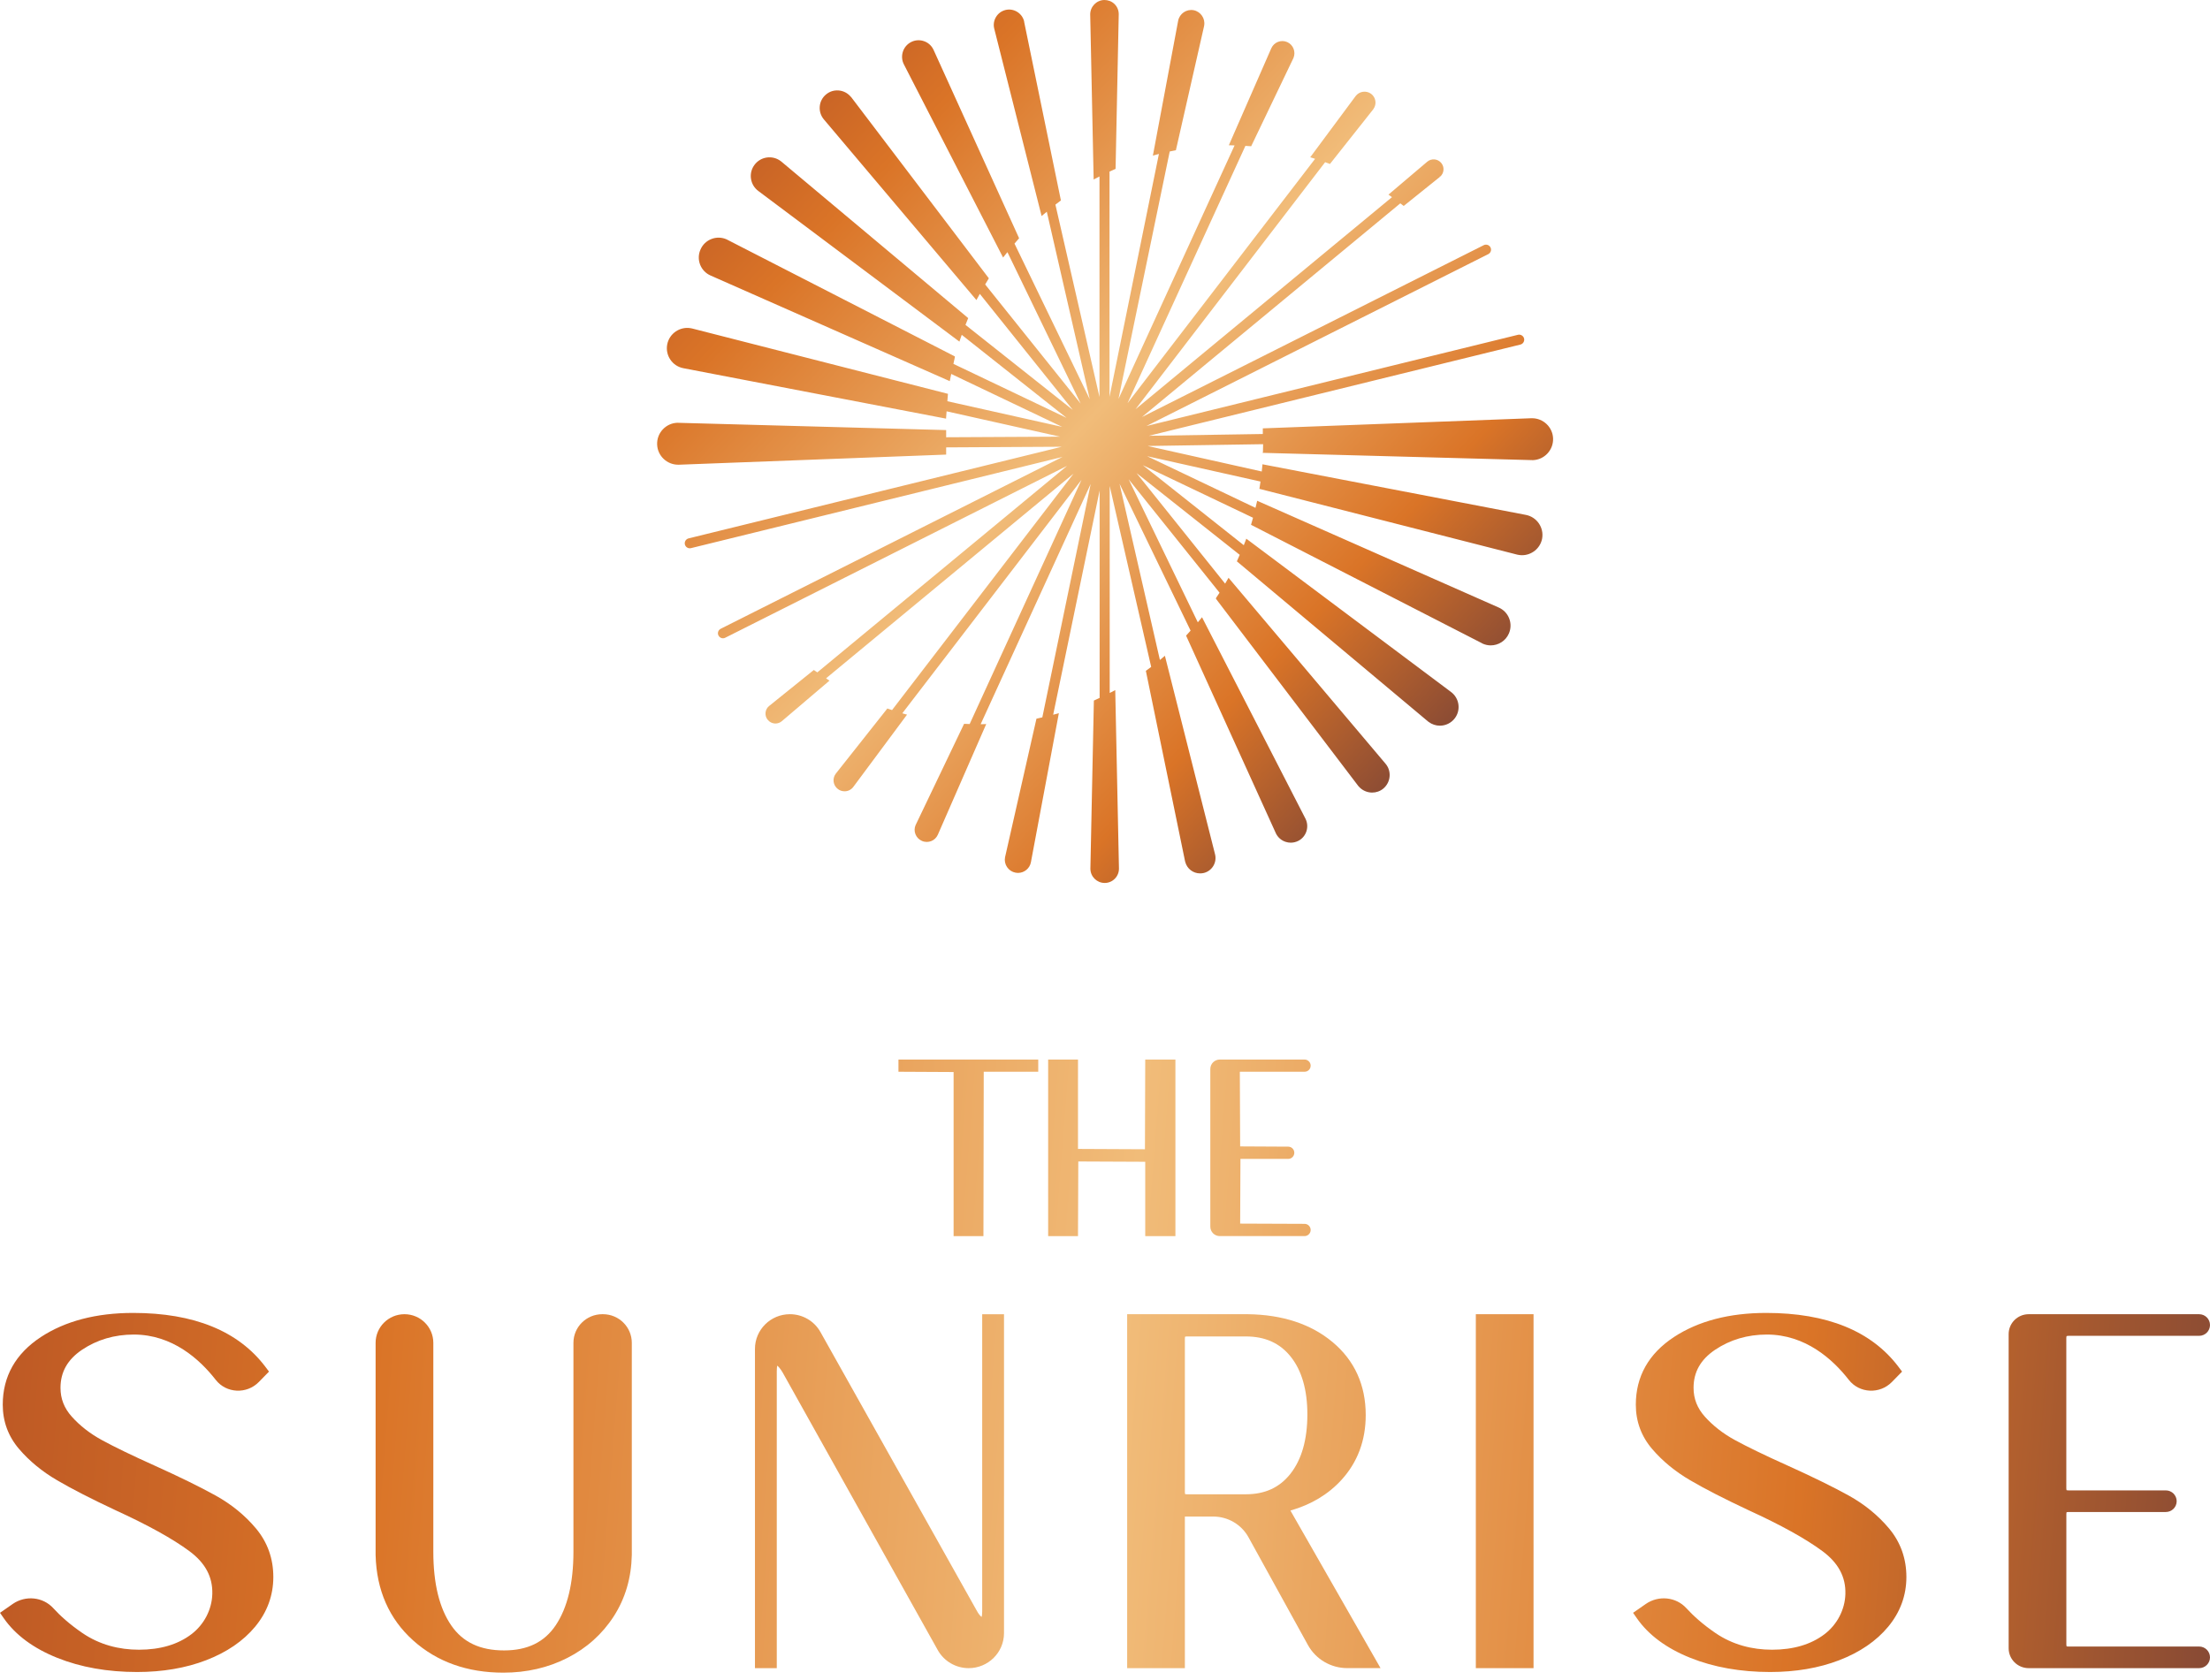
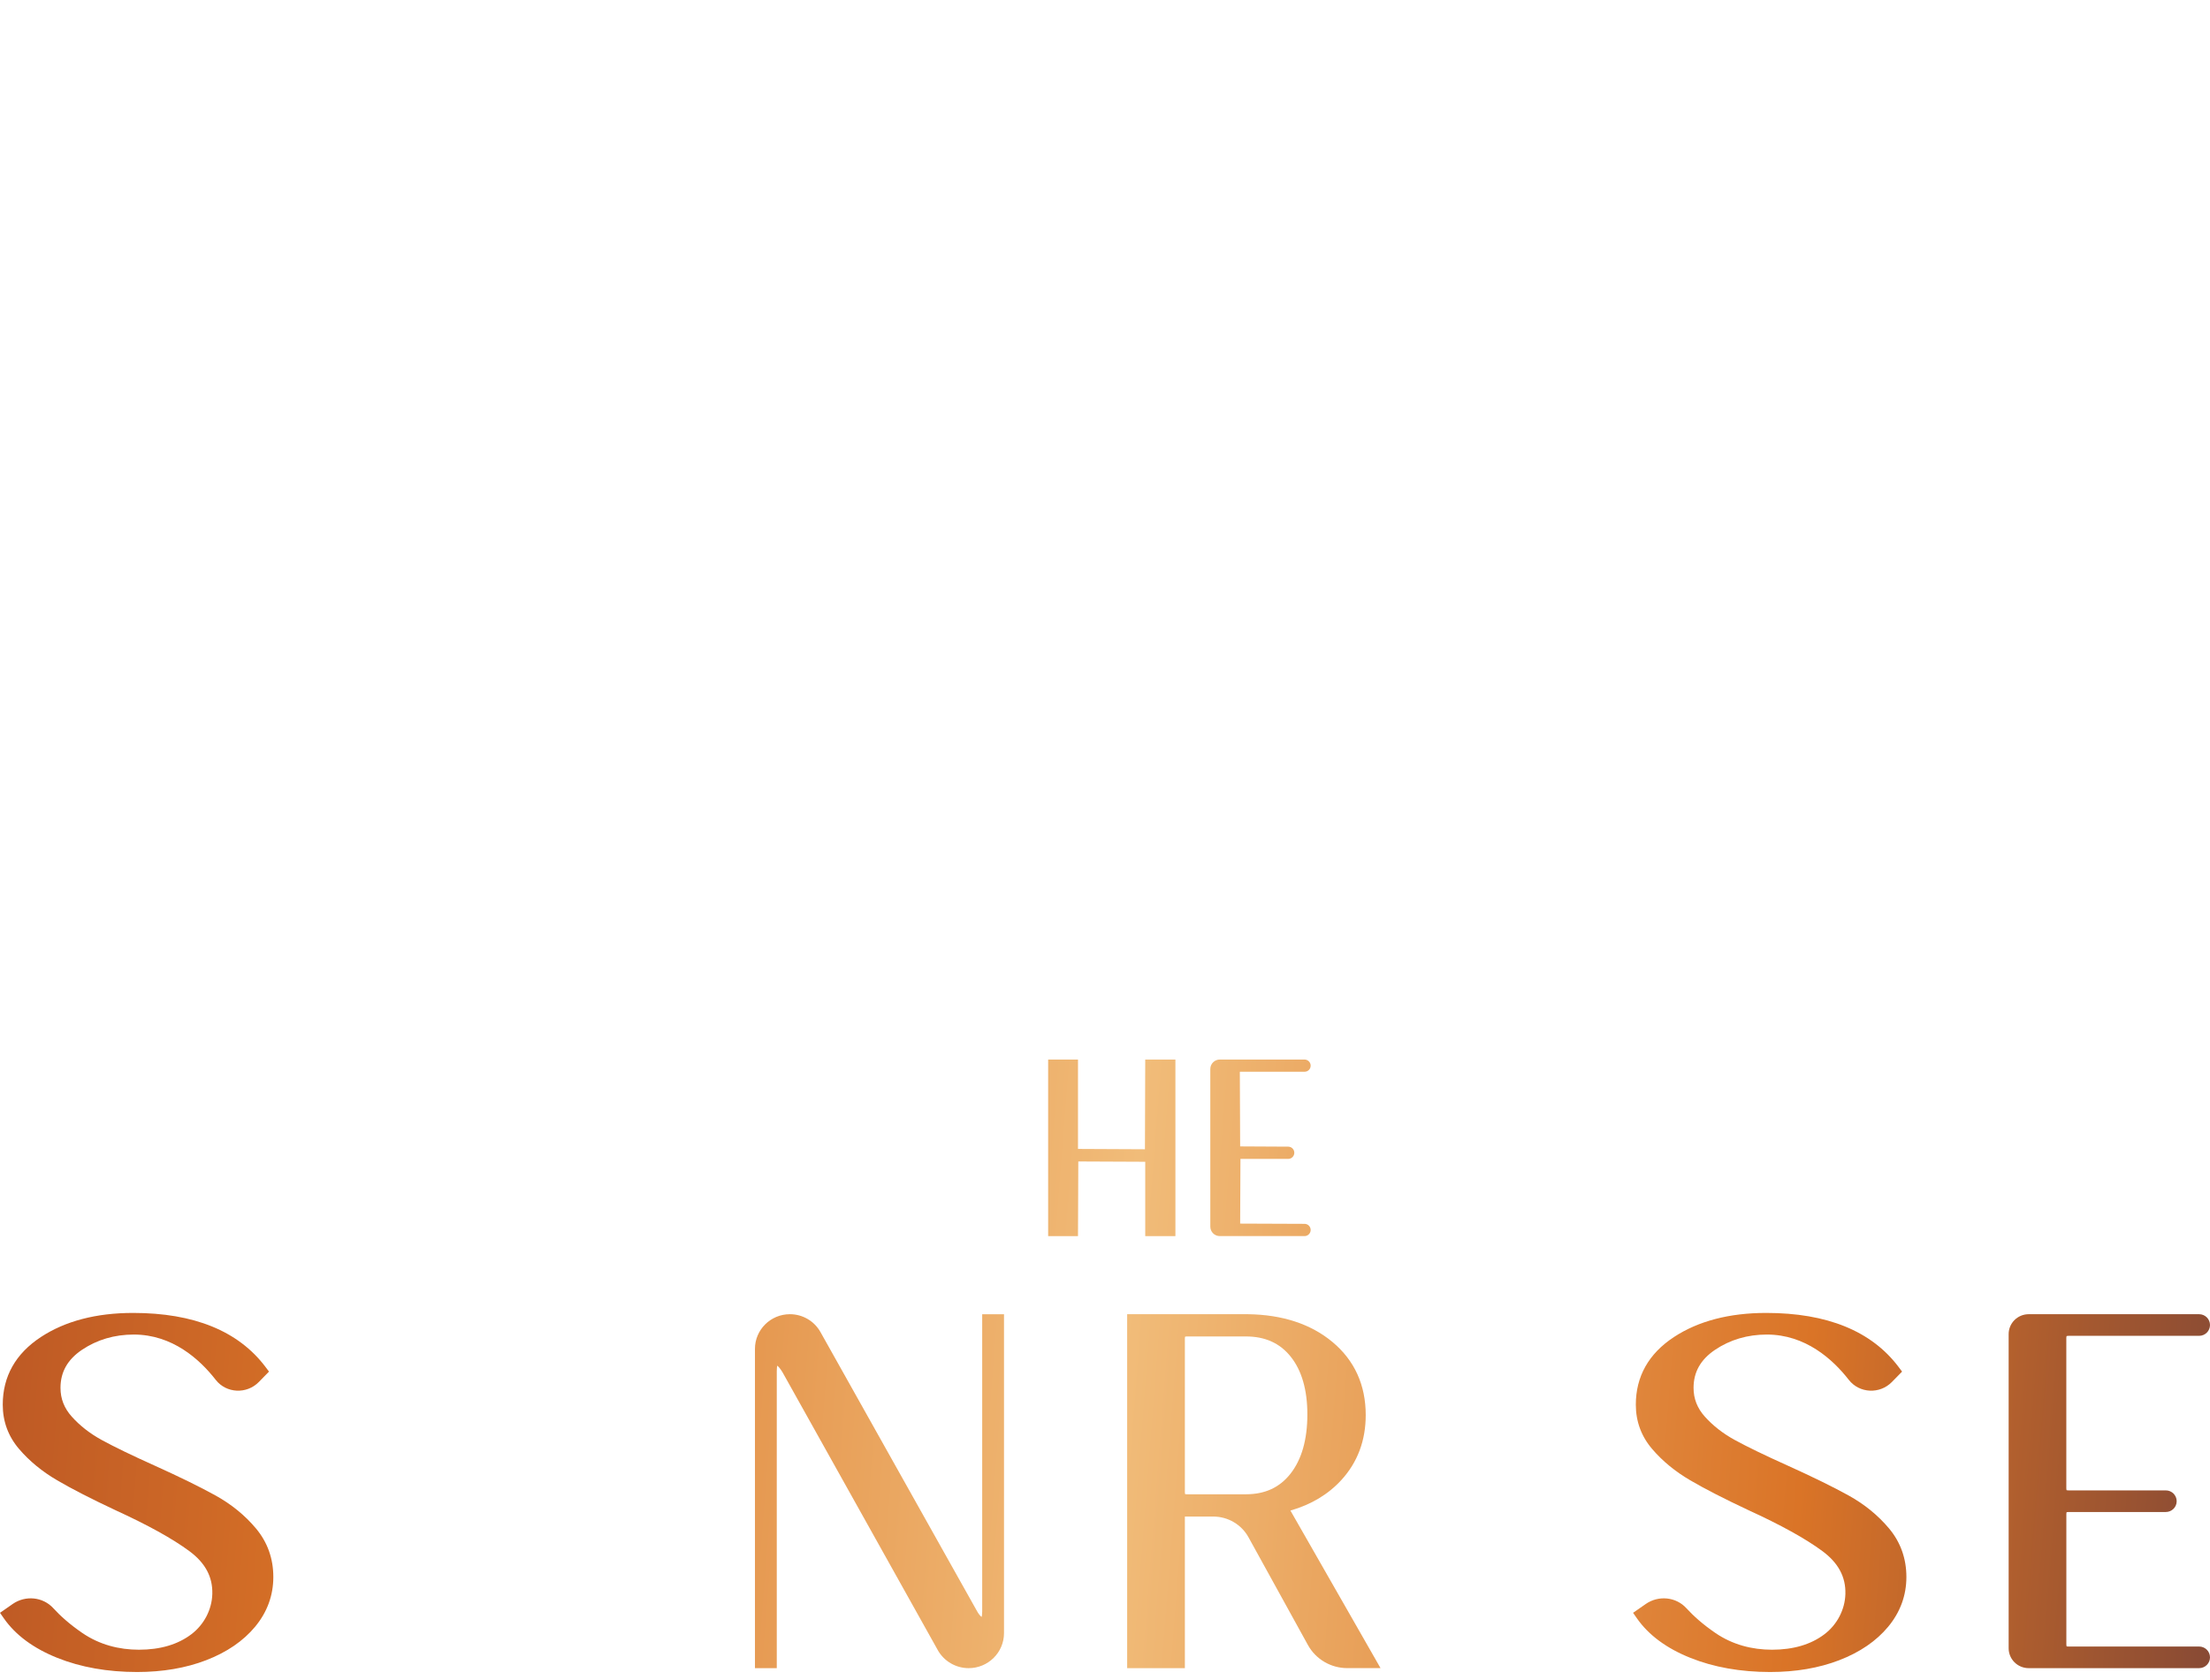
<svg xmlns="http://www.w3.org/2000/svg" width="192" height="146" viewBox="0 0 192 146" fill="none">
-   <path d="M78.056 93.138L82.847 93.163V107.423H85.439L85.465 93.138H90.201V92.077H78.056V93.138Z" fill="url(#paint0_linear_154_23456)" />
  <path d="M99.47 99.874L93.654 99.846V92.077H91.061V107.423H93.654L93.68 100.935L99.496 100.961V107.423H102.117V92.077H99.496L99.47 99.874Z" fill="url(#paint1_linear_154_23456)" />
  <path d="M113.867 92.609C113.867 92.316 113.628 92.077 113.335 92.077H105.971C105.516 92.077 105.149 92.447 105.149 92.899V106.598C105.149 107.054 105.519 107.42 105.971 107.42H113.335C113.628 107.42 113.867 107.181 113.867 106.888C113.867 106.595 113.632 106.356 113.339 106.356L107.742 106.334L107.768 100.712H111.915C112.208 100.712 112.447 100.473 112.447 100.18C112.447 99.887 112.211 99.648 111.918 99.648L107.742 99.626L107.714 93.144C107.714 93.144 107.729 93.138 107.771 93.138H113.339C113.632 93.138 113.867 92.902 113.867 92.609Z" fill="url(#paint2_linear_154_23456)" />
  <path d="M18.726 129.962C17.398 129.226 15.627 128.357 13.464 127.379C11.479 126.487 9.928 125.735 8.855 125.149C7.823 124.586 6.944 123.901 6.237 123.111C5.577 122.375 5.256 121.556 5.256 120.61C5.256 119.234 5.864 118.155 7.116 117.307C8.425 116.425 9.941 115.976 11.626 115.976C14.974 115.979 17.343 118.116 18.745 119.916C19.665 121.095 21.436 121.171 22.484 120.101L23.37 119.196L23.061 118.785C20.716 115.673 16.853 114.097 11.569 114.097C8.361 114.097 5.663 114.804 3.545 116.196C1.351 117.642 0.239 119.62 0.239 122.072C0.239 123.528 0.717 124.824 1.659 125.923C2.548 126.965 3.66 127.879 4.963 128.64C6.221 129.379 7.918 130.249 10.008 131.23C12.83 132.52 14.999 133.721 16.451 134.797C17.837 135.823 18.487 137.04 18.445 138.524C18.407 139.887 17.722 141.187 16.633 142.015C15.458 142.91 13.922 143.365 12.075 143.365C10.345 143.365 8.651 142.935 7.151 141.91C6.03 141.142 5.214 140.397 4.631 139.757C3.727 138.766 2.214 138.623 1.108 139.387L0 140.158L0.344 140.652C1.354 142.094 2.914 143.248 4.985 144.076C7.014 144.888 9.342 145.302 11.906 145.302C14.126 145.302 16.146 144.958 17.913 144.276C19.707 143.585 21.134 142.607 22.163 141.368C23.214 140.101 23.746 138.645 23.746 137.046C23.746 135.447 23.242 134.03 22.245 132.835C21.293 131.695 20.108 130.727 18.726 129.962Z" fill="url(#paint3_linear_154_23456)" />
  <path d="M160.604 129.962C159.275 129.226 157.504 128.357 155.342 127.379C153.357 126.487 151.806 125.735 150.733 125.149C149.701 124.586 148.822 123.901 148.114 123.111C147.455 122.375 147.133 121.556 147.133 120.61C147.133 119.234 147.742 118.155 148.994 117.307C150.303 116.425 151.819 115.976 153.504 115.976C156.851 115.979 159.221 118.116 160.623 119.916C161.543 121.095 163.314 121.171 164.362 120.101L165.248 119.196L164.939 118.785C162.594 115.673 158.731 114.097 153.446 114.097C150.239 114.097 147.541 114.804 145.423 116.196C143.228 117.642 142.117 119.62 142.117 122.072C142.117 123.528 142.595 124.824 143.537 125.923C144.426 126.965 145.538 127.879 146.84 128.64C148.099 129.379 149.796 130.249 151.886 131.23C154.708 132.52 156.877 133.721 158.329 134.797C159.712 135.823 160.365 137.04 160.323 138.524C160.285 139.887 159.6 141.187 158.511 142.015C157.336 142.91 155.8 143.365 153.953 143.365C152.223 143.365 150.529 142.935 149.029 141.91C147.907 141.142 147.092 140.397 146.509 139.757C145.605 138.766 144.092 138.623 142.986 139.387L141.878 140.158L142.222 140.652C143.232 142.094 144.792 143.248 146.863 144.076C148.892 144.888 151.22 145.302 153.784 145.302C156.004 145.302 158.024 144.958 159.791 144.276C161.585 143.585 163.012 142.607 164.04 141.368C165.091 140.101 165.623 138.645 165.623 137.046C165.623 135.447 165.12 134.03 164.123 132.835C163.171 131.695 161.986 130.727 160.604 129.962Z" fill="url(#paint4_linear_154_23456)" />
-   <path d="M49.819 134.851C49.819 137.568 49.3 139.718 48.278 141.244C47.291 142.712 45.822 143.426 43.79 143.426C41.713 143.426 40.216 142.719 39.213 141.266C38.171 139.763 37.646 137.606 37.646 134.851V116.696C37.646 115.323 36.525 114.208 35.139 114.208C33.753 114.208 32.632 115.323 32.632 116.696V135.147C32.712 138.196 33.811 140.69 35.894 142.559C37.964 144.42 40.602 145.359 43.733 145.359C45.749 145.359 47.619 144.929 49.284 144.082C50.96 143.231 52.32 142.015 53.32 140.467C54.323 138.912 54.849 137.122 54.89 135.132V116.696C54.89 115.323 53.769 114.208 52.384 114.208H52.326C50.941 114.208 49.819 115.323 49.819 116.696V134.851Z" fill="url(#paint5_linear_154_23456)" />
  <path d="M85.331 140.03C85.331 140.282 85.306 140.432 85.283 140.518C85.185 140.451 85.022 140.285 84.822 139.906L71.278 115.756C70.743 114.8 69.727 114.208 68.625 114.208C66.95 114.208 65.589 115.555 65.589 117.221V144.967H67.485V119.145C67.485 118.913 67.507 118.763 67.526 118.677C67.618 118.75 67.778 118.909 67.991 119.269L81.471 143.397C82.012 144.365 83.041 144.967 84.156 144.967C85.85 144.967 87.226 143.604 87.226 141.922V114.211H85.331V140.03Z" fill="url(#paint6_linear_154_23456)" />
  <path d="M116.537 128.615C117.941 127.079 118.651 125.184 118.651 122.974C118.651 120.362 117.68 118.228 115.769 116.629C113.89 115.062 111.412 114.246 108.402 114.208H97.925V144.967H102.939V131.793H105.404C106.682 131.793 107.857 132.485 108.468 133.596L113.628 142.954C114.31 144.193 115.622 144.964 117.046 144.964H119.938L112.109 131.271C113.912 130.755 115.396 129.863 116.537 128.615ZM102.964 129.844C102.958 129.831 102.939 129.78 102.939 129.672V116.329C102.939 116.218 102.958 116.17 102.955 116.167C102.964 116.161 103.012 116.141 103.124 116.141H108.23C109.902 116.141 111.179 116.712 112.125 117.887C113.09 119.088 113.581 120.779 113.581 122.916C113.581 125.095 113.09 126.825 112.119 128.064C111.173 129.271 109.899 129.857 108.23 129.857H103.124C103.025 129.857 102.974 129.844 102.964 129.844Z" fill="url(#paint7_linear_154_23456)" />
-   <path d="M133.23 114.208H128.217V144.967H133.23V114.208Z" fill="url(#paint8_linear_154_23456)" />
  <path d="M179.54 116.113C179.549 116.106 179.597 116.087 179.708 116.087H191.054C191.576 116.087 192 115.667 192 115.148C192 114.628 191.576 114.208 191.054 114.208H176.249C175.287 114.208 174.507 114.982 174.507 115.938V143.238C174.507 144.193 175.287 144.967 176.249 144.967H191.054C191.576 144.967 192 144.547 192 144.028C192 143.509 191.576 143.088 191.054 143.088H179.708C179.597 143.088 179.549 143.075 179.546 143.072C179.54 143.063 179.52 143.008 179.52 142.9V131.586C179.52 131.475 179.54 131.427 179.536 131.424C179.546 131.418 179.594 131.398 179.705 131.398H188.159C188.681 131.398 189.105 130.978 189.105 130.459C189.105 129.94 188.681 129.519 188.159 129.519H179.705C179.594 129.519 179.543 129.5 179.543 129.503C179.536 129.491 179.517 129.44 179.517 129.331V116.272C179.52 116.164 179.54 116.116 179.54 116.113Z" fill="url(#paint9_linear_154_23456)" />
-   <path d="M109.688 39.353L133.182 39.987C134.182 39.949 134.966 39.101 134.928 38.098C134.893 37.12 134.077 36.346 133.103 36.346C133.084 36.346 133.064 36.346 133.045 36.346L109.8 37.222L109.711 37.225V37.716L99.808 37.872L132.087 29.944C132.319 29.887 132.466 29.651 132.408 29.415C132.351 29.183 132.109 29.039 131.88 29.094L99.601 37.022L129.296 22.086C129.401 22.032 129.478 21.943 129.516 21.834C129.554 21.723 129.545 21.605 129.491 21.5C129.382 21.287 129.118 21.198 128.905 21.306L99.209 36.241L121.655 17.672C121.735 17.732 121.818 17.793 121.894 17.853L121.951 17.898L125.095 15.372L125.044 15.292L125.105 15.362C125.28 15.216 125.388 15.005 125.407 14.776C125.426 14.547 125.353 14.327 125.207 14.155C125.06 13.98 124.85 13.872 124.621 13.852C124.391 13.833 124.171 13.907 123.996 14.053L120.626 16.913L120.725 16.983C120.798 17.035 120.862 17.082 120.932 17.133L98.652 35.563L115.125 14.095C115.243 14.139 115.368 14.181 115.479 14.225L115.543 14.251L119.298 9.508L119.317 9.482V9.479C119.626 9.059 119.537 8.463 119.117 8.151C118.693 7.842 118.091 7.931 117.776 8.348L113.829 13.668L113.957 13.706C114.062 13.738 114.151 13.77 114.253 13.802L97.96 35.034L108.198 12.677C108.344 12.687 108.494 12.693 108.634 12.706L108.698 12.712L112.358 5.071L112.373 5.039C112.596 4.51 112.354 3.889 111.832 3.657C111.303 3.424 110.682 3.666 110.446 4.198L106.815 12.496L106.761 12.623L106.901 12.626C107.029 12.629 107.137 12.633 107.258 12.636L97.171 34.671L101.623 13.164C101.773 13.133 101.932 13.101 102.098 13.069L102.159 13.056L104.608 2.268L104.614 2.227C104.726 1.609 104.315 1.007 103.697 0.886C103.076 0.774 102.477 1.185 102.356 1.8L100.187 13.378L100.158 13.524L100.302 13.483C100.426 13.448 100.553 13.413 100.684 13.378L96.393 34.486V14.913C96.549 14.84 96.709 14.767 96.865 14.7L96.919 14.677L97.193 1.268V1.214C97.19 0.882 97.056 0.573 96.82 0.344C96.581 0.115 96.266 -0.003 95.935 6.2887e-05C95.253 0.016 94.708 0.583 94.715 1.268L95.014 15.601L95.148 15.528C95.272 15.461 95.396 15.4 95.521 15.337V34.499L91.692 17.783C91.835 17.672 91.982 17.554 92.122 17.455L92.17 17.42L88.978 1.908C88.978 1.898 88.975 1.889 88.975 1.876L88.972 1.844C88.79 1.131 88.061 0.691 87.347 0.87C87 0.959 86.71 1.175 86.526 1.484C86.344 1.793 86.29 2.153 86.379 2.497L90.456 18.63L90.494 18.777L90.609 18.678C90.73 18.573 90.832 18.493 90.944 18.398L94.677 34.696L88.137 21.169C88.258 21.029 88.376 20.885 88.497 20.752L88.539 20.707L81.111 4.345C81.105 4.322 81.092 4.294 81.073 4.268C80.901 3.934 80.604 3.682 80.241 3.567C79.875 3.45 79.49 3.481 79.149 3.657C78.445 4.02 78.168 4.886 78.525 5.59L87.147 22.382L87.236 22.268C87.332 22.143 87.427 22.029 87.523 21.911L93.887 35.075L85.589 24.72C85.685 24.561 85.777 24.402 85.876 24.239L85.908 24.185L73.96 8.454L73.906 8.399C73.642 8.087 73.272 7.896 72.864 7.861C72.45 7.829 72.062 7.953 71.753 8.218C71.109 8.759 71.03 9.724 71.571 10.371L84.742 25.972L84.831 26.077L84.895 25.956C84.968 25.816 85.048 25.679 85.124 25.539L93.205 35.626L83.879 28.234C83.949 28.058 84.016 27.877 84.089 27.708L84.115 27.644L67.895 14.053C67.87 14.028 67.825 13.999 67.822 13.996C67.478 13.738 67.058 13.63 66.628 13.687C66.195 13.747 65.812 13.973 65.551 14.324C65.293 14.668 65.182 15.091 65.242 15.518C65.303 15.951 65.529 16.334 65.879 16.595L83.251 29.613L83.353 29.689L83.391 29.568C83.446 29.402 83.5 29.253 83.554 29.097L92.657 36.311L82.831 31.623C82.875 31.435 82.904 31.247 82.952 31.059L82.955 30.973L63.213 20.847L63.121 20.799C62.7 20.615 62.235 20.602 61.805 20.771C61.379 20.936 61.041 21.261 60.859 21.682C60.672 22.099 60.659 22.561 60.821 22.988C60.987 23.418 61.309 23.758 61.732 23.943L82.407 33.075L82.516 33.123L82.535 33.008C82.567 32.839 82.611 32.67 82.643 32.498L92.284 37.098L82.305 34.868C82.321 34.68 82.328 34.489 82.35 34.304L82.359 34.225L60.14 28.549L60.038 28.527C59.082 28.345 58.152 28.976 57.967 29.928C57.878 30.39 57.974 30.861 58.238 31.253C58.502 31.645 58.904 31.909 59.369 31.998L82.194 36.381L82.197 36.273C82.203 36.098 82.229 35.923 82.238 35.744L92.093 37.948L82.2 37.999V37.375L58.837 36.741C58.353 36.76 57.907 36.967 57.575 37.324C57.244 37.681 57.072 38.146 57.091 38.633C57.126 39.611 57.942 40.385 58.92 40.385C58.939 40.385 58.961 40.385 58.98 40.385L82.111 39.509L82.2 39.506V38.879L92.246 38.824L59.824 46.787C59.71 46.816 59.614 46.886 59.553 46.985C59.493 47.084 59.474 47.201 59.502 47.316C59.55 47.51 59.725 47.647 59.926 47.647C59.961 47.647 59.996 47.644 60.031 47.635L92.31 39.707L62.614 54.642C62.509 54.696 62.433 54.785 62.395 54.894C62.356 55.005 62.366 55.123 62.42 55.228C62.497 55.378 62.646 55.47 62.812 55.47C62.879 55.47 62.946 55.454 63.006 55.422L92.702 40.487L71.007 58.432C70.928 58.375 70.842 58.324 70.762 58.264L70.705 58.222L66.835 61.34L66.803 61.363C66.631 61.512 66.519 61.729 66.507 61.958C66.491 62.184 66.564 62.404 66.714 62.57C66.86 62.745 67.067 62.853 67.297 62.873C67.319 62.876 67.344 62.876 67.367 62.876C67.571 62.876 67.765 62.806 67.924 62.672L72.065 59.149L71.96 59.082C71.893 59.041 71.829 58.99 71.766 58.948L93.266 41.162L77.499 61.707C77.384 61.669 77.273 61.633 77.155 61.592L77.091 61.57L72.629 67.211C72.619 67.22 72.606 67.233 72.597 67.255C72.45 67.453 72.39 67.698 72.425 67.947C72.463 68.201 72.597 68.424 72.804 68.577C72.976 68.705 73.177 68.765 73.374 68.765C73.667 68.765 73.954 68.631 74.135 68.383L78.802 62.102L78.668 62.067C78.575 62.044 78.483 62.013 78.391 61.987L93.96 41.697L84.242 62.92C84.102 62.914 83.968 62.911 83.818 62.904L83.758 62.901L79.569 71.654C79.563 71.664 79.56 71.67 79.556 71.676L79.55 71.692C79.435 71.95 79.429 72.237 79.534 72.498C79.636 72.759 79.834 72.963 80.095 73.078C80.232 73.138 80.375 73.167 80.518 73.167C80.649 73.167 80.776 73.141 80.901 73.094C81.162 72.992 81.366 72.794 81.48 72.533L85.682 62.92L85.532 62.93C85.424 62.936 85.306 62.93 85.197 62.936L94.756 42.057L90.555 62.341C90.405 62.376 90.259 62.411 90.103 62.443L90.045 62.455L87.322 74.473L87.316 74.498C87.258 74.801 87.322 75.107 87.494 75.358C87.666 75.61 87.927 75.782 88.233 75.839C88.303 75.852 88.373 75.859 88.44 75.859C88.981 75.859 89.466 75.473 89.564 74.925L91.991 61.977L91.848 62.019C91.733 62.051 91.612 62.079 91.498 62.111L95.533 42.627V60.649C95.384 60.719 95.237 60.789 95.088 60.856L95.033 60.879L94.731 75.463V75.518C94.747 76.193 95.301 76.731 95.97 76.731C95.979 76.731 95.989 76.731 95.998 76.731C96.33 76.725 96.639 76.588 96.868 76.349C97.097 76.11 97.218 75.795 97.212 75.463L96.89 59.971L96.757 60.044C96.645 60.105 96.524 60.162 96.409 60.222V42.233L100.012 57.955C99.875 58.056 99.744 58.162 99.598 58.264L99.55 58.299L102.952 74.83L102.958 74.855C102.961 74.868 102.964 74.884 102.968 74.893C103.124 75.502 103.659 75.9 104.264 75.9C104.372 75.9 104.484 75.887 104.592 75.862C105.309 75.68 105.742 74.951 105.56 74.237L101.241 57.136L101.203 56.989L101.088 57.088C100.986 57.177 100.875 57.267 100.77 57.353L97.263 42.035L103.436 54.804C103.318 54.935 103.203 55.069 103.085 55.193L103.044 55.238L110.838 72.399C110.845 72.409 110.851 72.422 110.86 72.447C111.036 72.791 111.332 73.043 111.698 73.161C111.842 73.208 111.988 73.231 112.138 73.231C112.364 73.231 112.587 73.177 112.797 73.072C113.498 72.712 113.772 71.842 113.412 71.138L104.493 53.766L104.43 53.639L104.34 53.75C104.248 53.865 104.156 53.97 104.063 54.081L98.056 41.653L105.952 51.508C105.857 51.654 105.761 51.801 105.659 51.947L105.643 51.979V52.04L117.992 68.287C117.999 68.294 118.002 68.3 118.008 68.306C118.018 68.319 118.027 68.332 118.034 68.335C118.339 68.692 118.776 68.877 119.212 68.877C119.559 68.877 119.906 68.759 120.187 68.523C120.499 68.255 120.69 67.886 120.725 67.478C120.76 67.071 120.633 66.672 120.368 66.364L106.818 50.313L106.733 50.211L106.666 50.326C106.596 50.447 106.519 50.581 106.436 50.721L98.738 41.111L107.704 48.217C107.631 48.383 107.561 48.549 107.484 48.718L107.456 48.781L124.057 62.691C124.066 62.697 124.073 62.704 124.082 62.71C124.095 62.723 124.111 62.732 124.12 62.739C124.41 62.955 124.754 63.064 125.092 63.064C125.589 63.064 126.079 62.837 126.398 62.411C126.933 61.694 126.783 60.678 126.07 60.14L108.373 46.886L108.274 46.813L108.233 46.931C108.179 47.077 108.118 47.23 108.058 47.38L99.285 40.426L108.86 44.994C108.809 45.176 108.761 45.36 108.707 45.532L108.685 45.606L128.723 55.884C128.749 55.9 128.78 55.919 128.819 55.938C129.045 56.037 129.28 56.085 129.51 56.085C130.172 56.085 130.806 55.703 131.086 55.059C131.271 54.639 131.281 54.171 131.115 53.744C130.949 53.317 130.625 52.979 130.204 52.795L109.322 43.564L109.22 43.519L109.195 43.631C109.156 43.806 109.115 43.968 109.074 44.134L99.655 39.643L109.51 41.847C109.485 42.032 109.459 42.217 109.427 42.398L109.411 42.481L131.797 48.195C131.832 48.202 131.867 48.211 131.902 48.217C132.01 48.237 132.122 48.249 132.23 48.249C133.064 48.249 133.81 47.66 133.975 46.816C134.154 45.857 133.523 44.93 132.564 44.746L109.679 40.347L109.672 40.449C109.66 40.624 109.637 40.799 109.618 40.974L99.703 38.757L109.736 38.601C109.733 38.824 109.733 39.05 109.723 39.27L109.688 39.353Z" fill="url(#paint10_linear_154_23456)" />
  <defs>
    <linearGradient id="paint0_linear_154_23456" x1="-26.051" y1="90.933" x2="212.988" y2="109.655" gradientUnits="userSpaceOnUse">
      <stop stop-color="#A54223" />
      <stop offset="0.253" stop-color="#DA7427" />
      <stop offset="0.523" stop-color="#F1BC79" />
      <stop offset="0.771" stop-color="#DA7427" />
      <stop offset="1" stop-color="#5F353B" />
    </linearGradient>
    <linearGradient id="paint1_linear_154_23456" x1="-25.989" y1="90.149" x2="213.049" y2="108.871" gradientUnits="userSpaceOnUse">
      <stop stop-color="#A54223" />
      <stop offset="0.253" stop-color="#DA7427" />
      <stop offset="0.523" stop-color="#F1BC79" />
      <stop offset="0.771" stop-color="#DA7427" />
      <stop offset="1" stop-color="#5F353B" />
    </linearGradient>
    <linearGradient id="paint2_linear_154_23456" x1="-25.91" y1="89.132" x2="213.129" y2="107.855" gradientUnits="userSpaceOnUse">
      <stop stop-color="#A54223" />
      <stop offset="0.253" stop-color="#DA7427" />
      <stop offset="0.523" stop-color="#F1BC79" />
      <stop offset="0.771" stop-color="#DA7427" />
      <stop offset="1" stop-color="#5F353B" />
    </linearGradient>
    <linearGradient id="paint3_linear_154_23456" x1="-28.838" y1="126.52" x2="210.2" y2="145.243" gradientUnits="userSpaceOnUse">
      <stop stop-color="#A54223" />
      <stop offset="0.253" stop-color="#DA7427" />
      <stop offset="0.523" stop-color="#F1BC79" />
      <stop offset="0.771" stop-color="#DA7427" />
      <stop offset="1" stop-color="#5F353B" />
    </linearGradient>
    <linearGradient id="paint4_linear_154_23456" x1="-27.973" y1="115.475" x2="211.065" y2="134.198" gradientUnits="userSpaceOnUse">
      <stop stop-color="#A54223" />
      <stop offset="0.253" stop-color="#DA7427" />
      <stop offset="0.523" stop-color="#F1BC79" />
      <stop offset="0.771" stop-color="#DA7427" />
      <stop offset="1" stop-color="#5F353B" />
    </linearGradient>
    <linearGradient id="paint5_linear_154_23456" x1="-28.625" y1="123.798" x2="210.413" y2="142.521" gradientUnits="userSpaceOnUse">
      <stop stop-color="#A54223" />
      <stop offset="0.253" stop-color="#DA7427" />
      <stop offset="0.523" stop-color="#F1BC79" />
      <stop offset="0.771" stop-color="#DA7427" />
      <stop offset="1" stop-color="#5F353B" />
    </linearGradient>
    <linearGradient id="paint6_linear_154_23456" x1="-28.435" y1="121.376" x2="210.603" y2="140.099" gradientUnits="userSpaceOnUse">
      <stop stop-color="#A54223" />
      <stop offset="0.253" stop-color="#DA7427" />
      <stop offset="0.523" stop-color="#F1BC79" />
      <stop offset="0.771" stop-color="#DA7427" />
      <stop offset="1" stop-color="#5F353B" />
    </linearGradient>
    <linearGradient id="paint7_linear_154_23456" x1="-28.271" y1="119.276" x2="210.768" y2="137.998" gradientUnits="userSpaceOnUse">
      <stop stop-color="#A54223" />
      <stop offset="0.253" stop-color="#DA7427" />
      <stop offset="0.523" stop-color="#F1BC79" />
      <stop offset="0.771" stop-color="#DA7427" />
      <stop offset="1" stop-color="#5F353B" />
    </linearGradient>
    <linearGradient id="paint8_linear_154_23456" x1="-28.104" y1="117.148" x2="210.934" y2="135.87" gradientUnits="userSpaceOnUse">
      <stop stop-color="#A54223" />
      <stop offset="0.253" stop-color="#DA7427" />
      <stop offset="0.523" stop-color="#F1BC79" />
      <stop offset="0.771" stop-color="#DA7427" />
      <stop offset="1" stop-color="#5F353B" />
    </linearGradient>
    <linearGradient id="paint9_linear_154_23456" x1="-27.781" y1="113.029" x2="211.257" y2="131.751" gradientUnits="userSpaceOnUse">
      <stop stop-color="#A54223" />
      <stop offset="0.253" stop-color="#DA7427" />
      <stop offset="0.523" stop-color="#F1BC79" />
      <stop offset="0.771" stop-color="#DA7427" />
      <stop offset="1" stop-color="#5F353B" />
    </linearGradient>
    <linearGradient id="paint10_linear_154_23456" x1="54.641" y1="-0.277" x2="130.463" y2="70.654" gradientUnits="userSpaceOnUse">
      <stop stop-color="#A54223" />
      <stop offset="0.253" stop-color="#DA7427" />
      <stop offset="0.523" stop-color="#F1BC79" />
      <stop offset="0.771" stop-color="#DA7427" />
      <stop offset="1" stop-color="#5F353B" />
    </linearGradient>
  </defs>
</svg>